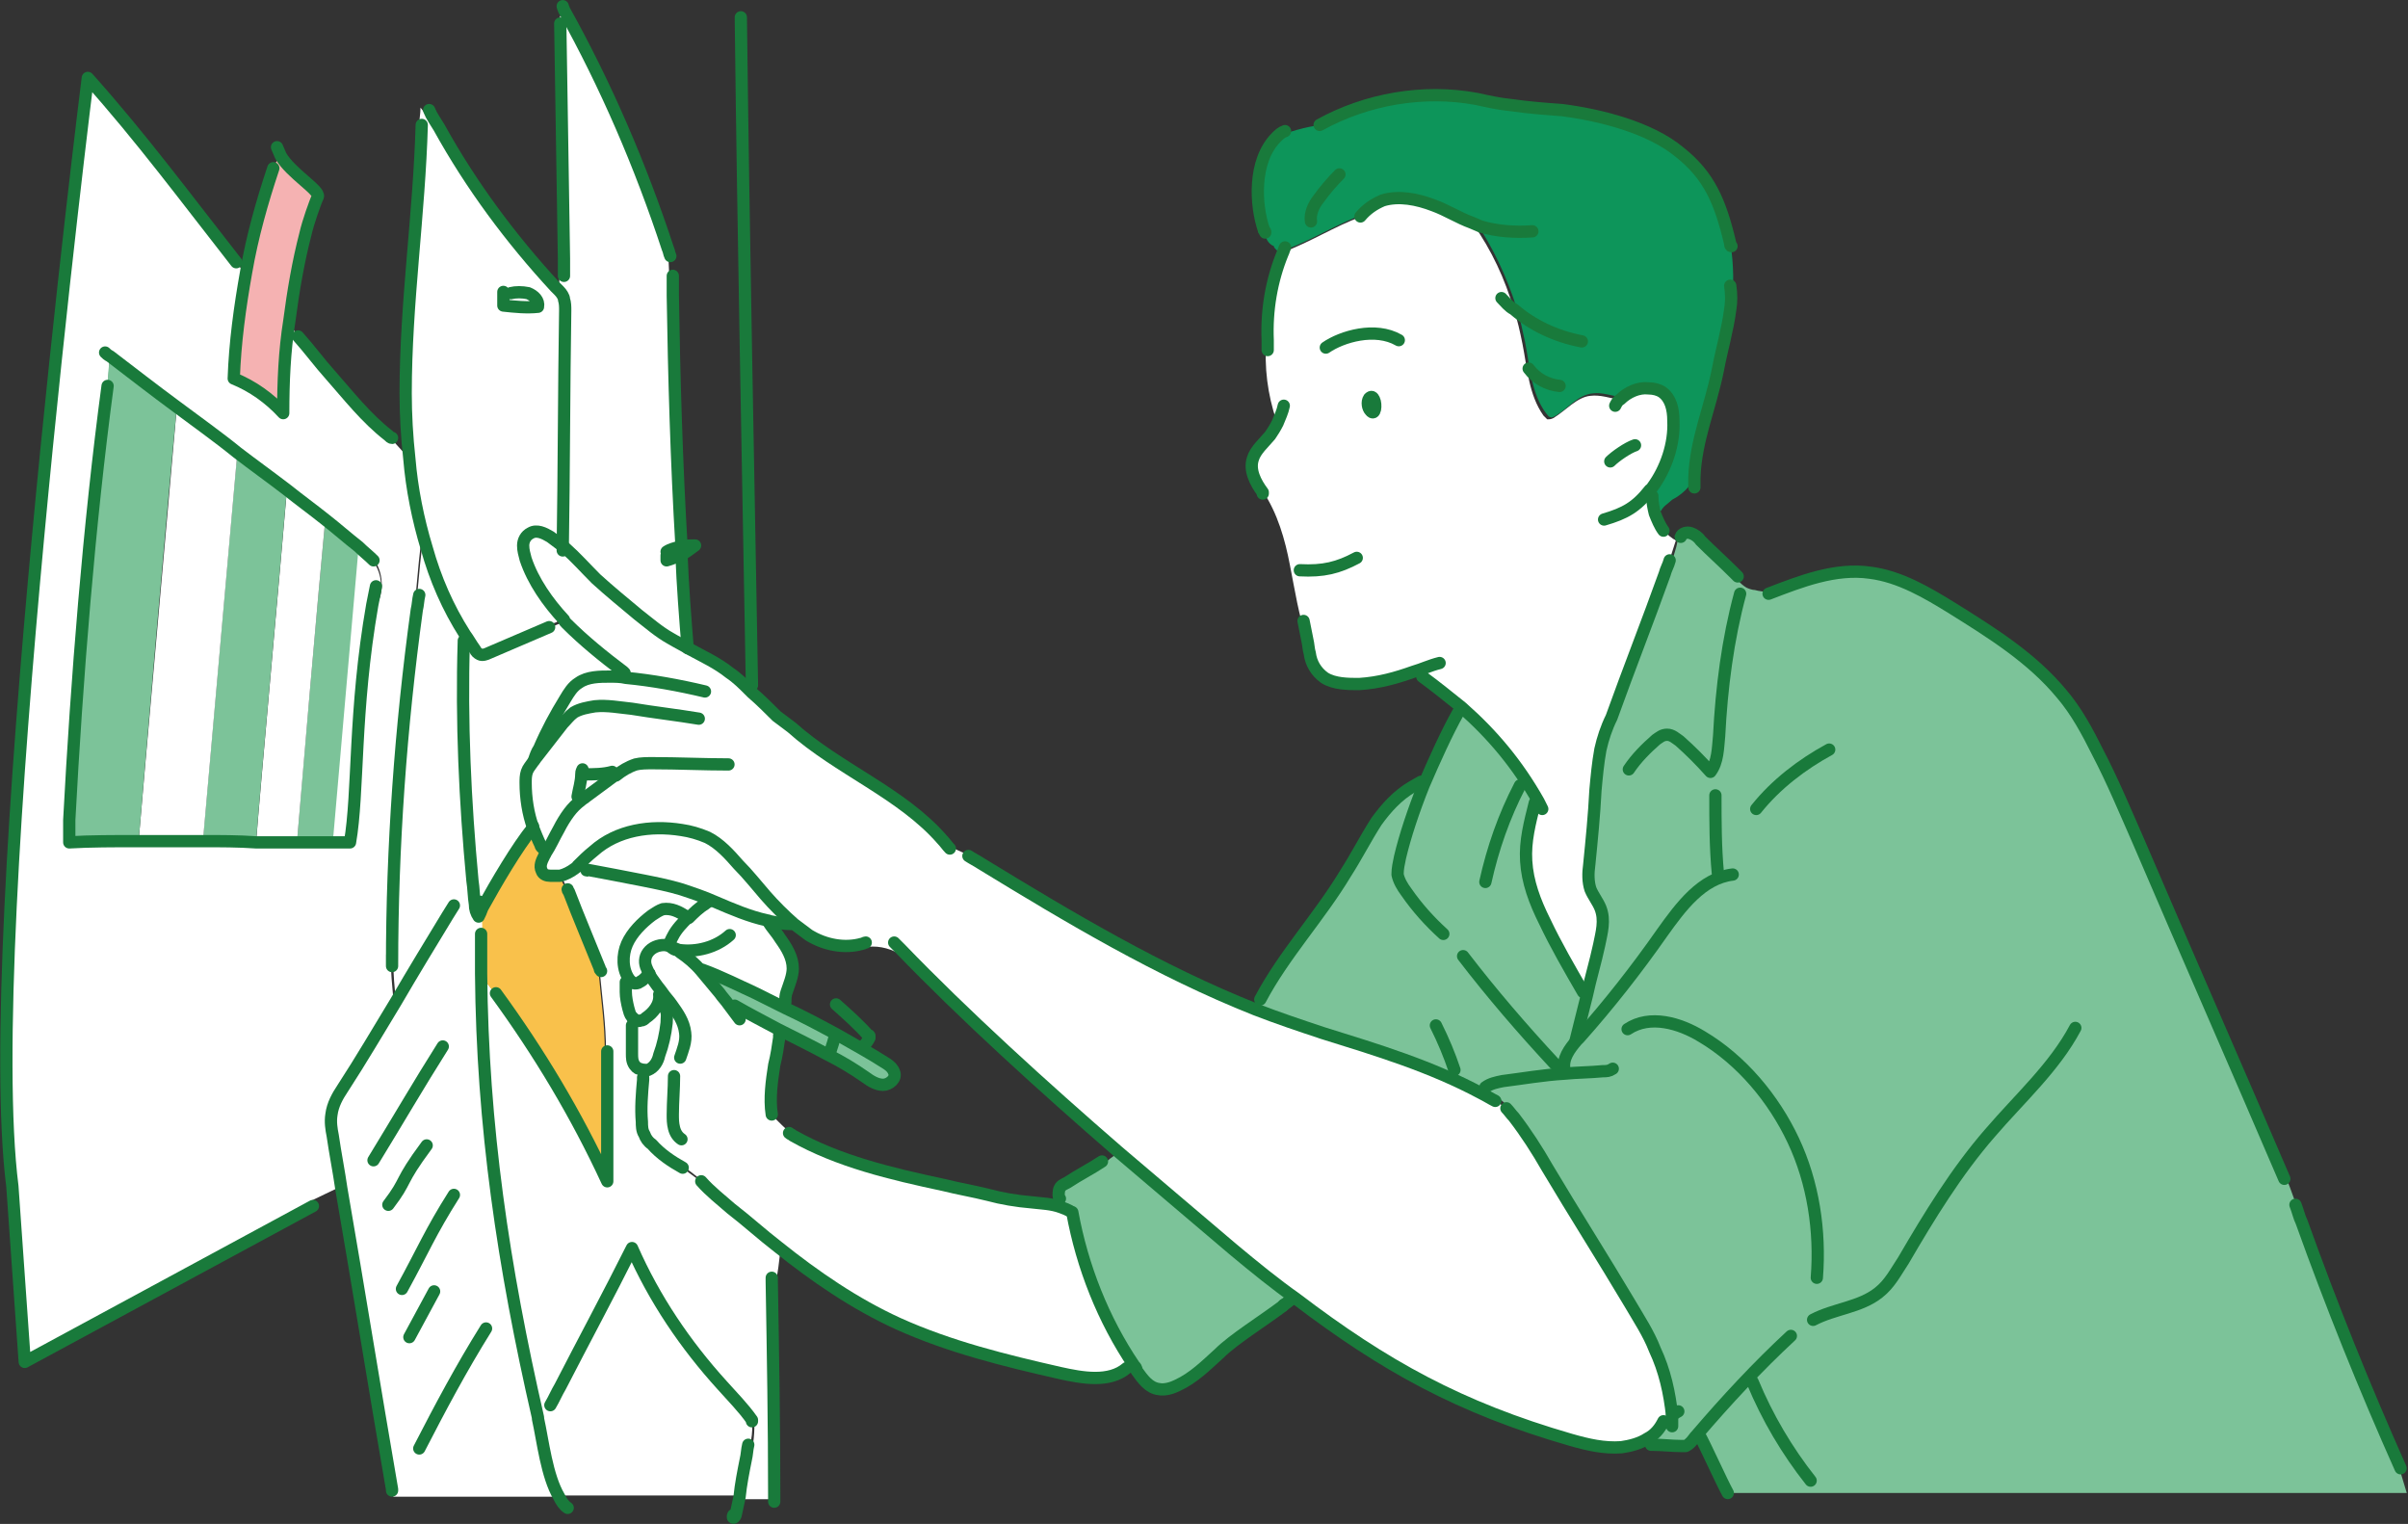
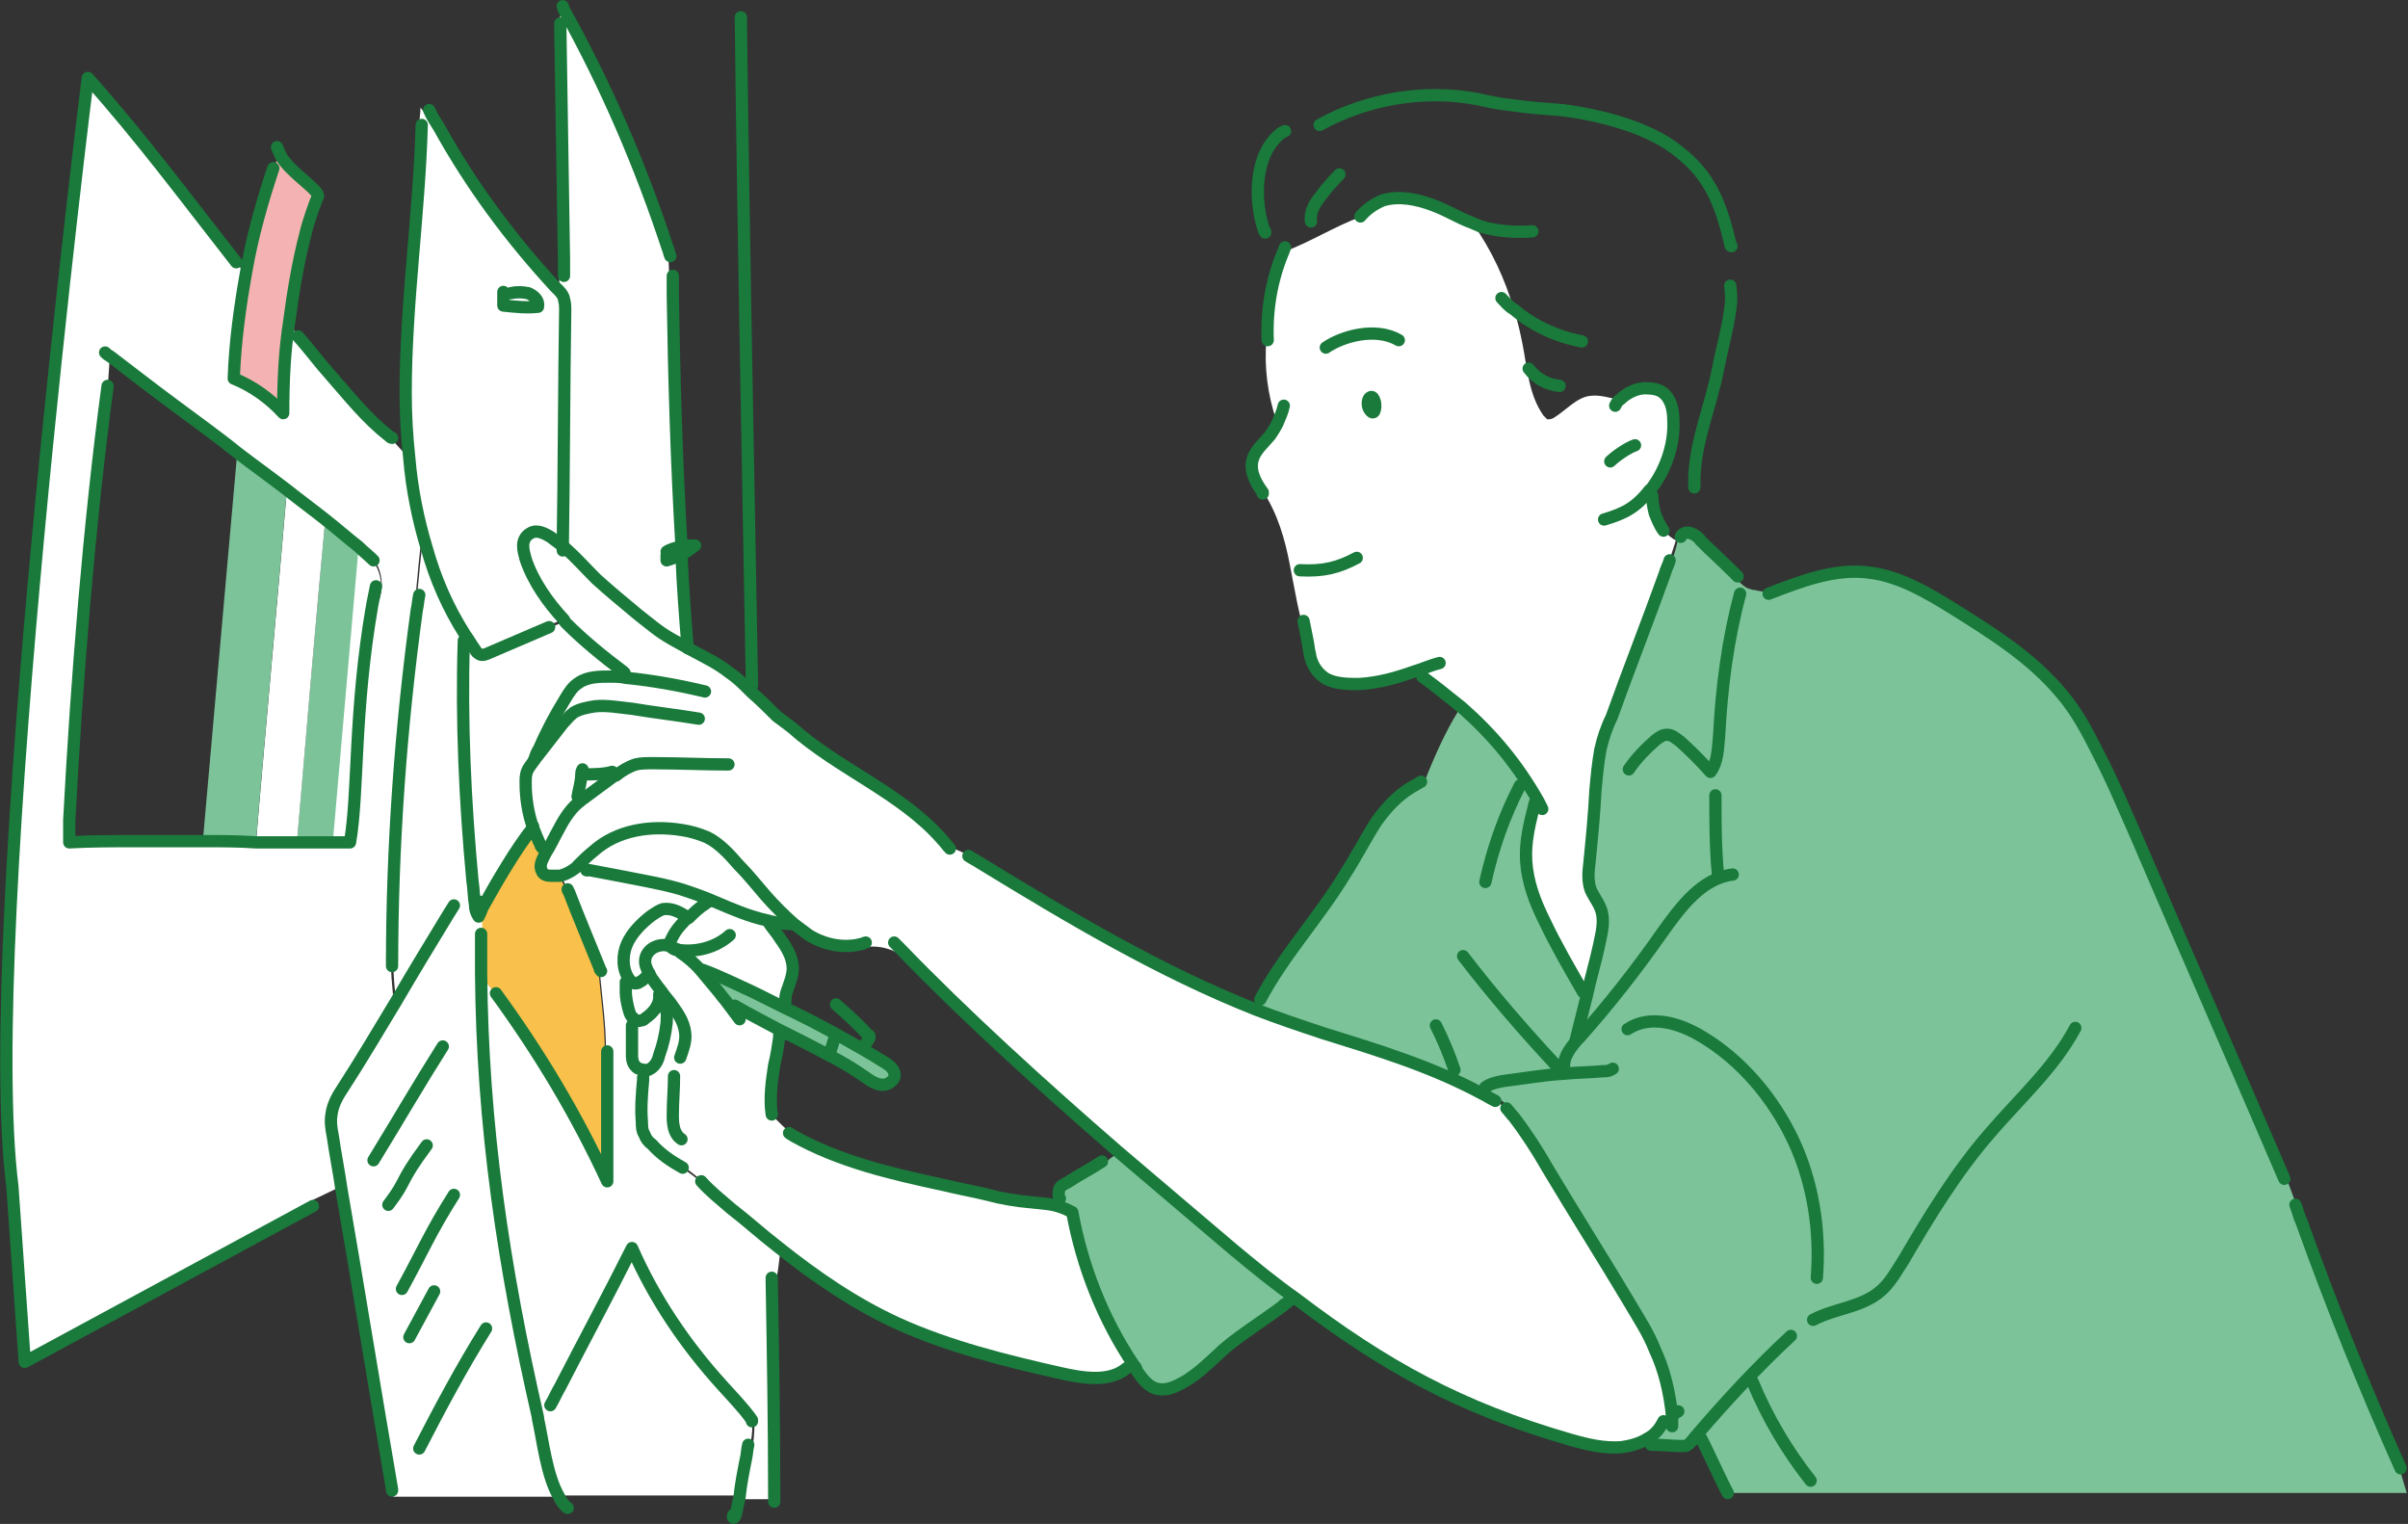
<svg xmlns="http://www.w3.org/2000/svg" version="1.1" id="レイヤー_2" x="0px" y="0px" viewBox="0 0 194.7 123.2" style="enable-background:new 0 0 194.7 123.2;" xml:space="preserve">
  <rect x="0" y="0" width="194.7" height="123.2" fill="#333333" stroke="none" />
  <style type="text/css">
	.st0{fill:#7CC399;}
	.st1{fill:#0D955A;}
	.st2{fill:#FFFFFF;}
	.st3{fill:#F9C14B;}
	.st4{fill:#F5B2B2;}
	.st5{fill:none;stroke:#197A3B;stroke-width:0.992;stroke-linecap:round;stroke-linejoin:round;stroke-miterlimit:10;}
</style>
  <g>
    <path class="st0" d="M121.1,88.7l-0.1,0.1c-0.4-0.2-0.7-0.4-1.1-0.6l0.2-0.4c0.4-0.3,0.9-0.4,1.4-0.5c1.6-0.2,3.3-0.5,5-0.6l0-0.3   c-0.2-0.9,0.4-1.7,1-2.4l0,0c0.3-1.2,0.6-2.4,0.9-3.6c0.3-1.4,0.7-2.7,1-4.1c0.2-1,0.5-2,0.1-3c-0.2-0.5-0.6-1-0.8-1.5   c-0.2-0.6-0.2-1.3-0.1-2c0.2-2,0.4-4,0.5-6c0.1-1.1,0.2-2.2,0.4-3.3c0.2-0.9,0.5-1.8,0.9-2.6c1.4-3.9,2.9-7.7,4.3-11.6l0.1,0   c0.4-0.9,0.7-1.8,0.9-2.8c-0.1,0-0.2-0.1-0.3-0.2l0.5,0c0.1-0.3,0.5-0.4,0.8-0.3c0.3,0.1,0.6,0.3,0.8,0.6c0.9,0.9,1.8,1.7,2.7,2.6   l-0.1,0.1c0.3,0.5,0.6,0.9,1.1,1.2c0.2,0.1,0.5,0.2,0.7,0.2c0.3,0.1,0.7,0.1,1,0.2v0c2.6-1,5.4-2.1,8.2-1.7   c2.4,0.3,4.6,1.6,6.7,2.9c3.2,2,6.4,4,8.8,6.9c1.2,1.4,2.1,3.1,2.9,4.7c1.2,2.3,2.2,4.7,3.3,7.2c3.9,9.1,7.9,18.2,11.8,27.3   l0.2-0.1c0.5,1.2,0.9,2.4,1.3,3.7l-0.1,0c2.4,6.7,5.1,13.4,8,19.9l0,0c0.2,0.7,0.4,1.3,0.6,2c-18.4,0-36.7,0-55,0v0   c-0.5-0.9-1.8-3.8-2.3-4.7l-0.1-0.1c-0.2,0.2-0.3,0.4-0.5,0.6c-0.1,0.1-0.2,0.3-0.4,0.3c-0.1,0.1-0.3,0-0.4,0   c-0.8,0-1.6-0.1-2.3-0.1c-0.1-0.1-0.3-0.3-0.4-0.4c0.6-0.3,1-0.8,1.3-1.4l-0.2-0.2c0.3-0.1,0.6-0.2,0.9-0.4   c-0.1-1.9-0.6-3.7-1.4-5.4c-0.6-1.3-1.3-2.5-2-3.7c-2.2-3.7-4.5-7.3-6.7-11c-0.9-1.4-1.7-2.8-2.7-4.1l0.1-0.1   C122.1,89.6,121.6,89.1,121.1,88.7z" />
-     <path class="st1" d="M102.2,18.6c-0.7-2-0.9-5.6,1-7.5l0,0c1.1-0.5,2.3-0.8,3.5-1l0-0.1c3.8-2.1,8.4-2.9,12.7-2.1   c0.9,0.2,1.8,0.4,2.8,0.5c1.4,0.2,2.7,0.3,4.1,0.4c3.1,0.4,7.1,1.4,9.5,3.4c2.4,1.9,3.3,4,4.1,7.4c0.3,1.8,0.3,3.6,0.1,5.3h-0.1   c-0.2,1.6-0.7,3.3-1,4.9c-0.6,3-1.8,5.7-1.9,8.7l0,0c-0.1,0.4-0.4,0.8-0.7,1.1c-0.3,0.3-0.7,0.6-1.1,0.8c-0.3,0.3-0.7,0.5-0.9,0.9   l-0.4,0c-0.1-0.4-0.2-0.9-0.2-1.3c0-0.2-0.1-0.4-0.2-0.6c0.1-0.1,0.1-0.2,0.2-0.2c1.2-1.5,1.8-3.5,1.7-5.4c0-0.8-0.2-1.8-0.9-2.3   c-0.3-0.2-0.7-0.3-1.1-0.3c-0.9,0-1.8,0.3-2.3,0.9c-0.8-0.1-1.6-0.4-2.3-0.3c-1.2,0.1-2,1.2-3,1.8c-0.2,0.1-0.3,0.2-0.5,0.1   c-0.1,0-0.2-0.2-0.3-0.3c-1.2-1.6-1.3-3.8-1.7-5.8c-0.2-0.9-0.4-1.9-0.7-2.8c-0.8-2.5-1.9-4.8-3.3-6.9l0-0.2c-1-0.4-2-1-3.1-1.4   c-1.3-0.5-2.7-0.8-4.1-0.4c-0.7,0.2-1.4,0.7-1.8,1.3l0,0.1c-2.2,0.8-4.2,2.1-6.4,2.9c0,0,0,0,0,0c-0.2,0.1-0.5,0.2-0.7,0   c-0.1-0.1-0.2-0.2-0.2-0.3C102.5,19.7,102.3,19.2,102.2,18.6z" />
    <path class="st0" d="M101.9,80.8L101.9,80.8c1.9-3.6,4.7-6.7,6.9-10.2c0.9-1.4,1.6-2.8,2.5-4.2c0.8-1.1,1.7-2.1,2.9-2.8l0,0   c0.3-0.1,0.6-0.1,0.9-0.2c0.8-2.1,1.8-4.3,2.8-5.9l0,0c0.1-0.1,0.2-0.2,0.3-0.3c2.5,2.2,4.5,4.6,6.2,7.6c0,0,0,0.1,0,0.1l-0.3,0   c-0.4,1.6-0.8,3.1-0.7,4.7c0.1,1.7,0.7,3.3,1.5,4.9c0.9,1.9,2,3.8,3.1,5.7l0.1,0c0,0.1,0.1,0.2,0.1,0.3l0.1,0   c-0.3,1.2-0.6,2.4-0.9,3.6l0,0c-0.6,0.7-1.2,1.5-1,2.4l0,0.3c-1.7,0.1-3.3,0.4-5,0.6c-0.5,0.1-1,0.2-1.4,0.5l-0.2,0.4   c-4.1-2.2-8.4-3.5-12.9-4.9c-1.8-0.5-3.6-1.2-5.4-1.9l0-0.1C101.7,81.3,101.8,81,101.9,80.8z" />
    <path class="st2" d="M49.7,62.8l-0.3-0.3c-0.7,0.2-1.4,0.3-2.2,0.2l-0.2,0c-0.1,0.6-0.2,1.2-0.3,1.8l0.3,0.3   c0.1-0.1,0.3-0.2,0.4-0.3C48.2,63.9,48.9,63.3,49.7,62.8z M44.1,69c-0.2-0.2-0.3-0.4-0.4-0.6l0,0C43.4,68,43.2,67.5,43,67   c-0.4-1.2-0.6-2.4-0.6-3.6c0-0.3,0-0.6,0.1-0.9c0.1-0.3,0.3-0.6,0.5-0.8c0.1-0.1,0.2-0.3,0.3-0.4c0.1-0.2,0.1-0.5,0.2-0.7l-0.1,0   c0.6-1.4,1.3-2.7,2.1-4c0.3-0.5,0.6-1,1.1-1.3c0.7-0.5,1.7-0.5,2.5-0.5c0.4,0,0.9,0,1.3,0.1c-0.1-0.2-0.1-0.3-0.2-0.5   c-1.6-1.2-3.2-2.5-4.6-3.9c-0.1-0.1-0.2-0.2-0.2-0.3c-1.3-1.4-2.5-3.1-3.1-4.9c-0.1-0.4-0.2-0.7-0.2-1.1c0-0.4,0.2-0.8,0.6-1   c0.5-0.3,1.1,0,1.6,0.3c0.4,0.3,0.8,0.6,1.2,0.9c0.9,0.8,1.6,1.6,2.5,2.5c1.1,1,2.2,1.9,3.4,2.9c0.9,0.7,1.7,1.4,2.6,1.9   c0.5,0.3,1.1,0.6,1.6,0.9c1.1,0.6,2.2,1.1,3.2,1.9c0.6,0.4,1.1,0.9,1.6,1.4c0.1,0.1,0.1,0.1,0.2,0.2c0.7,0.6,1.4,1.3,2,1.9l1.2,0.9   c3.8,3.4,8.9,5.3,12.2,9.1c0.5,0.4,1.2,0.6,1.8,0.9c0.6,0.2,1.1,0.6,1.5,1c7.2,4.4,14.4,8.7,22.2,11.8c1.8,0.7,3.6,1.3,5.4,1.9   c4.5,1.4,8.8,2.7,12.9,4.9c0.4,0.2,0.7,0.4,1.1,0.6l0.1-0.1c0.5,0.4,1,0.9,1.4,1.4l-0.1,0.1c1,1.3,1.9,2.7,2.7,4.1   c2.2,3.7,4.5,7.3,6.7,11c0.7,1.2,1.5,2.4,2,3.7c0.8,1.7,1.2,3.5,1.4,5.4c-0.3,0.2-0.6,0.3-0.9,0.4l0.2,0.2c-0.3,0.6-0.8,1-1.3,1.4   c-0.6,0.4-1.4,0.6-2.1,0.7c-1.4,0.1-2.8-0.2-4.1-0.6c-9-2.6-15.1-6-22.2-11.4c-1.6-1.2-3.3-2.6-5.1-4c-2.7-2.3-6-5-9.3-7.9   c-6-5.2-12.5-11.1-17.6-16.4c-0.9-0.5-1.9-0.7-2.9-0.5l0-0.1c-1.4,0.5-3,0.1-4.3-0.7c-0.4-0.3-0.8-0.5-1.2-0.9   c-0.9-0.7-1.6-1.5-2.3-2.3c-0.7-0.8-1.5-1.7-2.2-2.5c-0.8-0.8-1.5-1.7-2.5-2.2c-0.6-0.3-1.4-0.5-2.1-0.6c-2.5-0.4-5.2,0.1-7.1,1.7   c-0.4,0.4-0.8,0.9-1.3,1.2c-0.1,0.1-0.2,0.1-0.2,0.2c-0.3,0.3-0.7,0.5-1.2,0.6c-0.3,0.1-0.5,0.1-0.8,0c-0.3,0-0.6-0.2-0.7-0.4   c-0.2-0.4,0-0.8,0.2-1.2C44.1,69.1,44.1,69.1,44.1,69z" />
    <path class="st2" d="M105.7,51.7c-0.7-1.9-1-4-1.4-6c-0.4-2.1-1-4.2-2.2-6l0,0c-0.5-0.8-1-1.8-0.8-2.7c0.2-0.8,0.9-1.3,1.4-1.9   c0.2-0.3,0.4-0.6,0.6-1l-0.1-0.1c-0.7-2.1-1-4.3-0.8-6.6l0.1,0c-0.1-2.4,0.4-4.8,1.2-7c2.2-0.8,4.2-2.1,6.4-2.9l0-0.1   c0.5-0.6,1.1-1,1.8-1.3c1.3-0.4,2.8-0.1,4.1,0.4c1.1,0.4,2,1,3.1,1.4l0,0.2c1.5,2.1,2.6,4.5,3.3,6.9c0.3,0.9,0.5,1.8,0.7,2.8   c0.4,2,0.5,4.1,1.7,5.8c0.1,0.1,0.2,0.2,0.3,0.3c0.2,0,0.3,0,0.5-0.1c1-0.6,1.9-1.7,3-1.8c0.8-0.1,1.6,0.2,2.3,0.3   c0.6-0.6,1.5-1,2.3-0.9c0.4,0,0.8,0.1,1.1,0.3c0.7,0.5,0.9,1.4,0.9,2.3c0.1,1.9-0.6,3.9-1.7,5.4c-0.1,0.1-0.1,0.2-0.2,0.2   c0.1,0.2,0.1,0.4,0.2,0.6c0,0.4,0.1,0.9,0.2,1.3c0.2,0.5,0.4,1,0.7,1.4l0.1-0.1c0.2,0.3,0.4,0.5,0.7,0.7c0.1,0.1,0.2,0.1,0.3,0.2   c-0.3,0.9-0.6,1.9-0.9,2.8l-0.1,0c-1.4,3.9-2.9,7.7-4.3,11.6c-0.3,0.9-0.6,1.7-0.9,2.6c-0.3,1.1-0.4,2.2-0.4,3.3   c-0.2,2-0.4,4-0.5,6c-0.1,0.7-0.1,1.4,0.1,2c0.2,0.5,0.6,1,0.8,1.5c0.4,0.9,0.1,2-0.1,3c-0.3,1.4-0.7,2.7-1,4.1l-0.1,0   c0-0.1-0.1-0.2-0.1-0.3l-0.1,0c-1.1-1.9-2.2-3.7-3.1-5.7c-0.7-1.5-1.4-3.2-1.5-4.9c-0.1-1.6,0.3-3.2,0.7-4.7l0.3,0c0,0,0-0.1,0-0.1   c-1.8-2.9-3.8-5.4-6.2-7.6c-1-0.9-2-1.7-3.2-2.5l0,0c-0.2-0.1-0.3-0.3-0.5-0.4c-1.4,0.5-2.8,0.9-4.4,1c-1,0.1-2,0-2.8-0.5   c-0.7-0.4-1.1-1.2-1.2-2C105.9,52.5,105.8,52.1,105.7,51.7z M110.8,33.2c0.4,0.5,0.5-0.5,0.3-0.9c-0.1-0.3-0.3-0.4-0.4-0.1   c0,0,0,0,0,0C110.5,32.5,110.6,33,110.8,33.2z" />
    <path class="st0" d="M91.7,110.4c-2.5-3.7-4.3-8-5-12.4h-0.3c-0.2-0.1-0.5-0.3-0.7-0.3l0.1-0.3c-0.1-0.2-0.2-0.4-0.3-0.7   c0-0.2,0-0.5,0.2-0.7c0.1-0.1,0.3-0.2,0.5-0.3c0.9-0.6,1.9-1.1,2.8-1.7l0.2,0.2c0.3-0.4,0.8-0.7,1.2-1c3.4,2.9,6.6,5.6,9.3,7.9   c1.8,1.5,3.4,2.8,5.1,4c-0.3,0.2-0.6,0.4-1,0.5c0,0,0,0,0,0c-1.5,1.2-3.9,2.7-5.1,3.8c-1,1-2.1,2-3.4,2.6c-0.5,0.2-1,0.4-1.5,0.3   c-0.8-0.1-1.4-0.8-1.8-1.5C91.9,110.7,91.8,110.5,91.7,110.4z" />
    <path class="st0" d="M67.6,83.8c0-0.1,0-0.1,0-0.2c1.4,0.8,2.8,1.6,4.1,2.4c0.3,0.2,0.5,0.4,0.6,0.7c0.1,0.5-0.4,1-0.9,1   c-0.5,0-1-0.3-1.4-0.6c-1-0.7-2-1.2-3-1.8l0.1-0.2c0.1-0.1,0.1-0.2,0.1-0.3C67.4,84.4,67.5,84.1,67.6,83.8L67.6,83.8z" />
    <path class="st2" d="M62.5,74.5c-0.1,0-0.3-0.1-0.4-0.1c-1.4-0.4-2.8-1-4.2-1.5c-0.9-0.4-1.8-0.7-2.7-1c-1-0.3-2-0.5-3-0.7   c-1.5-0.3-3.1-0.6-4.6-0.9c-0.3-0.1-0.5-0.2-0.8-0.4c0.4-0.4,0.8-0.8,1.3-1.2c1.9-1.7,4.6-2.1,7.1-1.7c0.7,0.1,1.4,0.3,2.1,0.6   c1,0.5,1.8,1.4,2.5,2.2c0.8,0.8,1.5,1.7,2.2,2.5c0.7,0.8,1.5,1.6,2.3,2.3l-0.3,0C63.5,74.7,63,74.6,62.5,74.5z" />
    <path class="st2" d="M54.8,76.9c-0.1-0.1-0.3-0.2-0.4-0.2c-0.1-0.1-0.1-0.1-0.1-0.2c-0.1-0.2,0.1-0.5,0.2-0.7   c0.4-0.5,0.8-1,1.2-1.5v0c0.4-0.4,0.8-0.8,1.3-1.1l0,0c0.3-0.2,0.6-0.3,0.9-0.3c1.4,0.6,2.8,1.2,4.2,1.5l0,0.1   c0.3,0.5,0.7,0.9,1,1.4c0.5,0.7,1,1.5,1,2.4c0,0.7-0.4,1.3-0.5,1.9l0.2,0c0,0.4,0,0.7,0,1.1l-0.1,0.2c-0.8-0.4-1.6-0.8-2.4-1.2   c-1.1-0.5-2.9-1.4-4.3-1.9l-0.2,0.2C56.2,78,55.7,77.4,55,77C55,77,54.9,76.9,54.8,76.9z" />
    <path class="st2" d="M45.3,112.1c1.9-3.7,3.9-7.4,5.8-11.2c1.8,4.1,4.3,7.8,7.3,11.1c0.8,0.9,1.7,1.8,2.4,2.8   c0.1,1.1-0.1,2.1-0.5,3.1c-0.2,1-0.4,2-0.5,3c-4.9,0-9.7,0-14.6,0c-1-1.8-1.3-4.6-1.7-6.3c0,0,0,0,0-0.1c0.4-0.9,1-1.8,1.5-2.6   L45.3,112.1z" />
    <path class="st0" d="M58.2,80.3c-0.5-0.6-0.9-1.2-1.5-1.8l0.2-0.2c1.4,0.5,3.2,1.4,4.3,1.9c0.8,0.4,1.7,0.8,2.4,1.2   c1.4,0.7,2.8,1.4,4.1,2.1c0,0.1,0,0.1,0,0.2l-0.1,0c0,0.3-0.1,0.7-0.3,1c0,0.1-0.1,0.2-0.1,0.3L67,85.3c-1.3-0.7-2.7-1.4-4.1-2.1   c-1.1-0.6-2.3-1.2-3.5-1.9l-0.1,0.1c-0.1-0.1-0.2-0.2-0.3-0.3l-0.1,0.1C58.6,80.9,58.4,80.6,58.2,80.3z" />
    <path class="st2" d="M45.5,20.9c-0.1-6.3-0.2-12.7-0.3-19l-0.1,0c0.1-0.4,0.3-0.8,0.4-1.1C49,6.9,51.8,13.4,54,20.1l0,0   c0.1,1.3,0.1,2.6,0.2,3.8l0.2,0c0.1,6.5,0.3,13.5,0.7,20.2c-0.4,0.1-0.8,0.2-1.1,0.4l0,0.3c0,0.1,0,0.3,0,0.4   c0.4-0.1,0.8-0.3,1.1-0.4c0.1,2.6,0.3,5.1,0.5,7.6l0,0c-0.5-0.3-1.1-0.6-1.6-0.9c-0.9-0.6-1.8-1.3-2.6-1.9   c-1.1-0.9-2.3-1.8-3.4-2.9c-0.8-0.8-1.6-1.7-2.5-2.5c0.1-6.1,0.1-13.1,0.2-19.3c0-0.3,0-0.6-0.1-0.9c-0.1-0.3-0.3-0.5-0.4-0.7   C45.2,22.6,45.3,21.7,45.5,20.9z" />
    <path class="st2" d="M55,44.1c0,0.2,0,0.5,0,0.7c-0.4,0.2-0.7,0.3-1.1,0.4c0-0.1,0-0.3,0-0.4l0-0.3C54.3,44.4,54.6,44.2,55,44.1z" />
    <path class="st2" d="M51.9,87.3l-0.1,0c-0.1-0.3-0.1-0.6-0.1-0.9c-0.1-0.1-0.3-0.2-0.4-0.3c-0.2-0.3-0.2-0.6-0.2-0.9   c0-0.8,0-1.5,0-2.3c0-0.2,0.1-0.4,0.1-0.6c0.2,0.2,0.4,0.3,0.6,0.2c0.2,0,0.3-0.1,0.4-0.2c0.6-0.4,1.2-1.1,1.1-1.9l0.2-0.2   c-0.2-0.3-0.4-0.5-0.6-0.8c-0.2-0.3-0.4-0.5-0.5-0.8c-0.1-0.1-0.1-0.2-0.2-0.4c-0.2-0.4-0.2-0.9,0.1-1.3c0.3-0.4,0.8-0.6,1.3-0.6   c0.2,0,0.5,0.1,0.7,0.2c0.1,0.1,0.3,0.2,0.4,0.2C54.9,76.9,55,77,55,77c0.6,0.4,1.2,0.9,1.7,1.5c0.5,0.6,1,1.2,1.5,1.8   c0.2,0.3,0.5,0.6,0.7,0.9l0.1-0.1c0.1,0.1,0.2,0.2,0.3,0.3l0.1-0.1c1.2,0.7,2.4,1.3,3.5,1.9c0,0.2,0,0.5,0,0.7l0.1,0   c-0.1,0.7-0.2,1.4-0.4,2.2c-0.2,1.3-0.4,2.7-0.2,4l0,0c0.5,0.6,1.1,1.1,1.7,1.7c3.7,2.1,8,3.1,12.2,4c1.2,0.3,2.4,0.5,3.6,0.8   c1.1,0.3,2.3,0.5,3.5,0.6c0.8,0.1,1.6,0.1,2.4,0.4c0.3,0.1,0.5,0.2,0.7,0.3h0.3c0.8,4.4,2.5,8.7,5,12.4c-0.2,0-0.3-0.1-0.5-0.1   l-0.2,0.3c-1.4,1.2-3.6,0.8-5.4,0.4c-4.5-1-9-2.1-13.1-4c-3.5-1.6-6.6-3.8-9.7-6.2c-1.3-1-2.5-2-3.8-3.1c-0.8-0.7-1.7-1.4-2.4-2.2   l0,0c-0.5-0.4-1-0.8-1.6-1.2L55,94.4c-0.9-0.5-1.8-1.1-2.5-1.9c-0.2-0.2-0.5-0.5-0.6-0.8c-0.1-0.3-0.1-0.6-0.2-1   C51.8,89.6,51.8,88.4,51.9,87.3z" />
    <path class="st2" d="M50.8,79.2c-0.6-0.8-0.6-2-0.2-2.9c0.4-0.9,1.2-1.7,2-2.3c0.3-0.2,0.6-0.4,0.9-0.5c0.7-0.2,1.3,0.2,1.9,0.6   c0,0,0,0,0,0c0,0,0.1,0.1,0.1,0.1v0c-0.4,0.4-0.9,0.9-1.2,1.5c-0.1,0.2-0.3,0.5-0.2,0.7c0,0.1,0.1,0.2,0.1,0.2   c-0.2-0.1-0.5-0.2-0.7-0.2c-0.5,0-1.1,0.1-1.3,0.6c-0.2,0.4-0.2,0.9-0.1,1.3c0,0.1,0.1,0.2,0.2,0.4l0,0c-0.3,0.3-0.4,0.5-0.8,0.7   c-0.1,0.1-0.3,0.1-0.4,0.1C51,79.5,51,79.4,50.8,79.2C50.9,79.3,50.8,79.3,50.8,79.2z" />
    <path class="st2" d="M51.2,79.5c0.1,0,0.3,0,0.4-0.1c0.4-0.2,0.5-0.4,0.8-0.7l0,0c0.2,0.3,0.4,0.5,0.5,0.8c0.2,0.3,0.4,0.5,0.6,0.8   l-0.2,0.2c0.1,0.8-0.5,1.4-1.1,1.9c-0.1,0.1-0.3,0.2-0.4,0.2c-0.2,0-0.4-0.1-0.6-0.2c0,0-0.1-0.1-0.1-0.1c-0.2-0.2-0.2-0.5-0.3-0.7   c-0.1-0.4-0.2-0.9-0.2-1.3l0.1,0c0-0.3,0-0.6,0.1-1c0,0,0,0,0.1,0.1C51,79.4,51,79.5,51.2,79.5z" />
    <path class="st2" d="M47.5,70.4c1.5,0.3,3.1,0.6,4.6,0.9c1,0.2,2,0.4,3,0.7c0.9,0.3,1.8,0.6,2.7,1c-0.3,0-0.7,0.1-0.9,0.3l0,0   c-0.5,0.3-0.9,0.7-1.3,1.1c0,0-0.1-0.1-0.1-0.1c0,0,0,0,0,0c-0.6-0.4-1.2-0.7-1.9-0.6c-0.3,0.1-0.6,0.3-0.9,0.5   c-0.8,0.6-1.6,1.4-2,2.3c-0.4,0.9-0.4,2.1,0.2,2.9c-0.1,0.3-0.1,0.6-0.1,1l-0.1,0c0,0.4,0.1,0.9,0.2,1.3c0.1,0.3,0.1,0.5,0.3,0.7   c0,0,0,0.1,0.1,0.1c0,0.2-0.1,0.4-0.1,0.6c0,0.8,0,1.5,0,2.3c0,0.3,0,0.6,0.2,0.9c0.1,0.1,0.2,0.3,0.4,0.3c0,0.3,0.1,0.6,0.1,0.9   l0.1,0c-0.1,1.1-0.2,2.3-0.1,3.4c0,0.3,0,0.7,0.2,1c0.1,0.3,0.3,0.6,0.6,0.8c0.7,0.8,1.6,1.4,2.5,1.9l0.1-0.1   c0.5,0.4,1.1,0.8,1.6,1.2l0,0c0.7,0.8,1.6,1.5,2.4,2.2c1.3,1,2.5,2.1,3.8,3.1c-0.1,1-0.2,1.9-0.4,2.8c0.1,5.8,0.2,11.6,0.2,17.4   c-1,0-1.9,0-2.9,0c0.2-1,0.4-2,0.5-3c0.4-1,0.5-2.1,0.5-3.1c-0.6-1.1-1.5-1.9-2.4-2.8c-3-3.2-5.5-7-7.3-11.1   c-1.9,3.7-3.9,7.4-5.8,11.2L45,112c-0.6,0.8-1.1,1.7-1.5,2.6c-2.8-12.2-4.5-23.5-4.6-35.9c0.3,0.6,0.7,1.1,1.2,1.6l0,0   c3.5,4.8,6.5,9.8,9,15.2c0-3.5,0-7,0-10.5L49,85c0-2.2-0.3-4.2-0.5-6.4c0-0.1,0-0.1,0.1-0.2c-0.8-2.1-1.7-4.2-2.5-6.2   c-0.3-0.4-0.5-0.9-0.7-1.4c0.4-0.1,0.8-0.3,1.2-0.6c0.1-0.1,0.2-0.1,0.2-0.2C47,70.1,47.2,70.3,47.5,70.4z" />
    <path class="st2" d="M49.4,62.4l0.3,0.3c-0.8,0.6-1.5,1.1-2.3,1.7c-0.1,0.1-0.3,0.2-0.4,0.3l-0.3-0.3c0.1-0.6,0.3-1.2,0.3-1.8   l0.2,0C48,62.7,48.7,62.6,49.4,62.4z" />
    <path class="st2" d="M43.6,60.6c-0.1,0.2-0.2,0.5-0.2,0.7c-0.1,0.1-0.2,0.3-0.3,0.4c-0.2,0.3-0.4,0.5-0.5,0.8   c-0.1,0.3-0.1,0.6-0.1,0.9c0,1.2,0.2,2.5,0.6,3.6c-1.2,1.6-3,4.5-4.1,6.5c-0.1,0.2-0.2,0.4-0.3,0.7c-0.2-0.3-0.2-0.7-0.3-1   c-0.1-0.6-0.1-1.3-0.2-1.9c-0.6-6.4-0.8-12.9-0.7-19.3c0-0.2,0-0.4,0-0.6c0.3,0.4,0.5,0.8,0.8,1.2c0.1,0.2,0.2,0.3,0.4,0.4   c0.2,0.1,0.5,0,0.7-0.1c1.6-0.7,3.3-1.4,4.9-2.1l0,0c0.3-0.1,0.7-0.3,1-0.4l0.2-0.2c0.1,0.1,0.2,0.2,0.2,0.3c1.4,1.4,3,2.7,4.6,3.9   c0.1,0.2,0.1,0.3,0.2,0.5c-0.4,0-0.9-0.1-1.3-0.1c-0.9,0-1.8,0-2.5,0.5c-0.5,0.3-0.8,0.8-1.1,1.3C44.8,57.8,44.1,59.1,43.6,60.6   L43.6,60.6z" />
    <path class="st2" d="M37.5,51.3c-1.4-2.2-2.4-4.5-3.1-7c-0.7-2.3-1.1-4.8-1.4-7.2c-0.2-1.8-0.3-3.5-0.3-5.3   c0-7.2,1.1-14.4,1.3-21.7l-0.1,0c0-0.5,0.1-0.9,0.1-1.4c0.4,0.5,0.8,1.1,1.1,1.6l0.2-0.1c2.6,4.7,5.8,9,9.4,12.9   c0.1,0.1,0.2,0.2,0.3,0.3c0.2,0.2,0.4,0.5,0.4,0.7c0.1,0.3,0.1,0.6,0.1,0.9c-0.1,6.1-0.1,13.1-0.2,19.3c-0.4-0.3-0.7-0.6-1.2-0.9   c-0.5-0.3-1.1-0.6-1.6-0.3c-0.3,0.2-0.5,0.6-0.6,1c0,0.4,0.1,0.8,0.2,1.1c0.6,1.8,1.8,3.5,3.1,4.9l-0.2,0.2c-0.3,0.1-0.7,0.2-1,0.4   l0,0c-1.6,0.7-3.3,1.4-4.9,2.1c-0.2,0.1-0.5,0.2-0.7,0.1c-0.2-0.1-0.3-0.2-0.4-0.4C38,52.1,37.7,51.7,37.5,51.3z" />
    <path class="st3" d="M43.7,68.4c0.1,0.2,0.3,0.4,0.4,0.6c0,0.1-0.1,0.1-0.1,0.2c-0.2,0.4-0.4,0.8-0.2,1.2c0.1,0.3,0.4,0.4,0.7,0.4   c0.3,0,0.5,0,0.8,0c0.1,0.5,0.4,1,0.7,1.4c0.8,2.1,1.7,4.2,2.5,6.2c0,0.1-0.1,0.2-0.1,0.2c0.2,2.2,0.5,4.2,0.5,6.4l0.1,0   c0,3.5,0,7,0,10.5c-2.5-5.3-5.5-10.4-9-15.2l0,0c-0.4-0.5-0.8-1-1.2-1.6c0-0.9,0-1.8,0-2.7l0.1,0c0-0.9,0-1.7-0.1-2.6   c1.1-2,2.8-4.9,4.1-6.5C43.2,67.5,43.4,68,43.7,68.4L43.7,68.4z" />
    <path class="st2" d="M31.7,120.3c-1.4-8.1-2.7-16.2-4.1-24.3c-0.2-1.4-0.5-2.9-0.7-4.3c-0.1-0.6-0.2-1.2-0.1-1.7   c0.1-0.8,0.5-1.4,0.9-2.1c1.4-2.3,2.8-4.7,4.3-7c1.4-2.3,2.8-4.6,4.2-7l0,0c0.5-0.9,1.1-1.8,1.6-2.7l0.3,0c0.1,0.6,0.1,1.3,0.2,1.9   c0,0.4,0.1,0.7,0.3,1c0.1-0.2,0.2-0.4,0.3-0.7c0.1,0.9,0.1,1.7,0.1,2.6l-0.1,0c0,0.9,0,1.8,0,2.7c0.1,12.3,1.8,23.7,4.6,35.9   c0,0,0,0,0,0.1c0.4,1.8,0.7,4.6,1.7,6.3c-4.5,0-8.9,0-13.4,0C31.8,120.8,31.7,120.6,31.7,120.3L31.7,120.3z" />
    <path class="st2" d="M33.7,49.3l-0.1,0c0.2-1.6,0.3-3.3,0.5-4.9l0.4,0c0.7,2.5,1.7,4.8,3.1,7c0,0.2,0,0.4,0,0.6   c-0.2,6.4,0.1,12.9,0.7,19.3l-0.3,0c-0.5,0.9-1.1,1.8-1.6,2.7l0,0c-1.4,2.3-2.8,4.6-4.2,7l-0.2-0.1c-0.1-1.1-0.2-2.1-0.2-3.2   c0,0.1,0,0.3,0,0.4C31.7,68.4,32.4,58.8,33.7,49.3z" />
    <path class="st2" d="M29,44.2c-0.9-0.7-1.8-1.5-2.7-2.2c-1-0.8-2-1.6-3.1-2.4c-1.3-1-2.6-2-4-3c-1.7-1.2-3.3-2.5-4.9-3.7   c-1.9-1.4-3.7-2.7-5.4-4.1c-0.1,0.8-0.1,1.6-0.2,2.4l-0.1,0C7.2,42.4,6.2,55,5.6,66.3l0,1.8C7.3,68,9.2,68,11.2,68   c1.7,0,3.5,0,5.2,0c1.4,0,2.9,0,4.3,0.1c1.1,0,2.2,0,3.3,0c1,0,1.9,0,2.9,0c0.5,0,0.9,0,1.4,0c0.7-4,0.3-10.6,1.8-19.2l0.3,0.1   c0.7-1.1,0.6-2.8-0.2-3.8l0,0C29.8,44.9,29.4,44.5,29,44.2z M24.1,27.2L24.1,27.2c0.9,1,1.7,2.1,2.6,3.1c1.5,1.7,2.9,3.5,4.7,4.9   l0,0c0.5,0.6,1.1,1.2,1.6,1.8c0.2,2.4,0.7,4.9,1.4,7.2l-0.4,0c-0.2,1.6-0.3,3.3-0.5,4.9l0.1,0c-1.3,9.5-2,19.1-2,28.8   c0-0.1,0-0.3,0-0.4c0,1.1,0.1,2.1,0.2,3.2l0.2,0.1c-1.4,2.3-2.8,4.7-4.3,7c-0.4,0.6-0.8,1.3-0.9,2.1c-0.1,0.6,0,1.2,0.1,1.7   c0.2,1.4,0.5,2.9,0.7,4.3c-0.8,0.4-1.7,0.8-2.5,1.2l0.1,0.1L1.9,110L1,95.8C-1.6,75.5,7.1,6.2,7.1,6.2c4.4,4.8,8.1,9.8,12,14.9   l0.1,0.1c0.1,0.3,0.3,0.6,0.6,0.7h0c-0.5,2.8-0.9,5.7-1,8.6c1.5,0.6,2.9,1.6,4,2.8c0-2.5,0.1-5,0.5-7.5   C23.5,26.3,23.8,26.8,24.1,27.2z" />
    <path class="st2" d="M30,49c-1.5,8.5-1.1,15.2-1.8,19.2c-0.4,0-0.9,0-1.4,0c0.5-5.9,1.6-18.2,2.1-24c0.4,0.4,0.8,0.7,1.2,1.1l0,0   c0.9,1.1,0.9,2.7,0.2,3.8L30,49z" />
    <path class="st0" d="M29,44.2c-0.5,5.8-1.6,18.1-2.1,24c-0.9,0-1.9,0-2.9,0c0.4-4.9,1.7-20,2.3-26.2C27.2,42.7,28.1,43.4,29,44.2z" />
    <path class="st4" d="M23.3,25.9c-0.3,2.5-0.5,5-0.5,7.5c-1.1-1.2-2.5-2.2-4-2.8c0.1-2.9,0.5-5.8,1-8.6c0.5-2.8,1.3-5.6,2.2-8.4   L22,13.6c0.2-0.3,0.4-0.6,0.6-0.9c0.8,1.4,3.2,2.8,3,3.3c-0.2,0.4-0.7,2.1-1,3C24,21.2,23.6,23.6,23.3,25.9z" />
    <path class="st2" d="M26.3,42c-0.6,6.2-1.9,21.4-2.3,26.2c-1.1,0-2.2,0-3.3,0c0.3-4,1.9-21.5,2.5-28.6C24.3,40.3,25.3,41.1,26.3,42   z" />
    <path class="st0" d="M23.2,39.5c-0.6,7.1-2.2,24.6-2.5,28.6c-1.4,0-2.9,0-4.3-0.1c0.7-7.8,2.2-25,2.8-31.6   C20.6,37.5,21.9,38.5,23.2,39.5z" />
-     <path class="st2" d="M19.2,36.5c-0.6,6.6-2.1,23.8-2.8,31.6c-1.8,0-3.5,0-5.2,0c0.4-4.8,2.5-28.2,3.1-35.2   C15.9,34,17.6,35.3,19.2,36.5z" />
-     <path class="st0" d="M8.7,31.2c0-0.8,0.1-1.6,0.2-2.4c1.7,1.3,3.5,2.7,5.4,4.1c-0.7,7-2.7,30.4-3.1,35.2c-1.9,0-3.8,0-5.6,0.1   l0-1.8C6.2,55,7.2,42.4,8.7,31.2L8.7,31.2z" />
    <path class="st5" d="M110.7,32.2c0.2-0.2,0.3-0.1,0.4,0.1c0.2,0.4,0.1,1.4-0.3,0.9C110.6,33,110.5,32.5,110.7,32.2   C110.7,32.2,110.7,32.2,110.7,32.2z" />
    <path class="st5" d="M103.8,32.8c-0.1,0.5-0.3,0.9-0.5,1.4c-0.2,0.4-0.4,0.7-0.6,1c-0.5,0.6-1.2,1.2-1.4,1.9   c-0.3,0.9,0.2,1.9,0.8,2.7c0,0,0,0,0,0.1" />
    <path class="st5" d="M105.1,46.1c1.9,0.1,3.1-0.2,4.6-1" />
    <path class="st5" d="M107.2,28.1c1.3-0.9,4-1.7,5.9-0.6" />
    <path class="st5" d="M105.4,50.2c0.1,0.5,0.2,1,0.3,1.5c0.1,0.4,0.1,0.8,0.2,1.1c0.1,0.8,0.5,1.5,1.2,2c0.8,0.5,1.9,0.5,2.8,0.5   c1.6-0.1,3-0.5,4.4-1c0.7-0.2,1.3-0.5,2.1-0.7" />
-     <path class="st5" d="M103.9,20c-0.1,0.2-0.1,0.3-0.2,0.5c-0.9,2.2-1.3,4.6-1.2,7c0,0.3,0,0.5,0,0.8" />
+     <path class="st5" d="M103.9,20c-0.1,0.2-0.1,0.3-0.2,0.5c-0.9,2.2-1.3,4.6-1.2,7" />
    <path class="st5" d="M102.3,18.8c0-0.1,0-0.1-0.1-0.2c-0.7-2-0.9-5.6,1-7.5c0.2-0.2,0.4-0.4,0.7-0.5" />
    <path class="st5" d="M106,17.9c-0.1-0.6,0.2-1.3,0.6-1.8c0.5-0.7,1.1-1.4,1.7-2" />
    <path class="st5" d="M110,17.5c0.5-0.6,1.1-1,1.8-1.3c1.3-0.4,2.8-0.1,4.1,0.4c1.1,0.4,2,1,3.1,1.4c0.2,0.1,0.5,0.2,0.7,0.3   c1.3,0.4,2.8,0.5,4.2,0.4" />
    <path class="st5" d="M121.4,24.1c0.3,0.3,0.6,0.7,1,0.9c1.5,1.3,3.4,2.2,5.5,2.6" />
    <path class="st5" d="M123.6,29.8c0.6,0.8,1.5,1.3,2.5,1.4" />
    <path class="st5" d="M130.6,32.8c0.1-0.2,0.2-0.4,0.4-0.5c0.6-0.6,1.5-1,2.3-0.9c0.4,0,0.8,0.1,1.1,0.3c0.7,0.5,0.9,1.4,0.9,2.3   c0.1,1.9-0.6,3.9-1.7,5.4c-0.1,0.1-0.1,0.2-0.2,0.2c-1.1,1.4-2,1.9-3.7,2.4" />
    <path class="st5" d="M130.2,37.3c0.4-0.4,1.4-1.1,2-1.3" />
    <path class="st5" d="M106.7,10.1c3.8-2.1,8.4-2.9,12.7-2.1c0.9,0.2,1.8,0.4,2.8,0.5c1.4,0.2,2.7,0.3,4.1,0.4   c3.1,0.4,7.1,1.4,9.5,3.4c2.4,1.9,3.3,4,4.1,7.4c0,0.1,0,0.2,0.1,0.2" />
    <path class="st5" d="M139.9,23.1c0.1,0.7,0.1,1.3,0,1.9c-0.2,1.6-0.7,3.3-1,4.9c-0.6,3-1.8,5.7-1.9,8.7c0,0.2,0,0.5,0,0.8" />
    <path class="st5" d="M115,54.7c1.1,0.8,2.2,1.7,3.2,2.5c2.5,2.2,4.5,4.6,6.2,7.6c0.1,0.2,0.2,0.4,0.3,0.6" />
    <path class="st5" d="M127.4,84.1c0.3-1.2,0.6-2.4,0.9-3.6c0.3-1.4,0.7-2.7,1-4.1c0.2-1,0.5-2,0.1-3c-0.2-0.5-0.6-1-0.8-1.5   c-0.2-0.6-0.2-1.3-0.1-2c0.2-2,0.4-4,0.5-6c0.1-1.1,0.2-2.2,0.4-3.3c0.2-0.9,0.5-1.8,0.9-2.6c1.4-3.9,2.9-7.7,4.3-11.6   c0.1-0.4,0.3-0.7,0.4-1.1" />
    <path class="st5" d="M133.6,40.1c0,0,0,0.1,0,0.1c0,0.4,0.1,0.9,0.2,1.3c0.2,0.5,0.4,1,0.7,1.4c0,0,0,0,0,0" />
    <path class="st5" d="M135.9,43.4c0.1-0.3,0.5-0.4,0.8-0.3c0.3,0.1,0.6,0.3,0.8,0.6c0.9,0.9,1.8,1.7,2.7,2.6   c0.1,0.1,0.2,0.2,0.3,0.3" />
    <path class="st5" d="M131.7,62.2c0.6-0.9,1.4-1.7,2.2-2.4c0.3-0.2,0.5-0.4,0.9-0.4c0.4,0,0.7,0.3,1,0.5c0.9,0.8,1.7,1.6,2.5,2.5   c0.6-0.8,0.6-1.9,0.7-2.9c0.2-3.9,0.7-7.8,1.7-11.5" />
    <path class="st5" d="M120.1,87.9c0.4-0.3,0.9-0.4,1.4-0.5c1.6-0.2,3.3-0.5,5-0.6c1-0.1,2.1-0.1,3.1-0.2c0.3,0,0.5,0,0.8-0.2" />
    <path class="st5" d="M126.5,86.5c-0.2-0.9,0.4-1.7,1-2.4c0.1-0.1,0.1-0.1,0.2-0.2c2.4-2.7,4.6-5.5,6.7-8.5c1.5-2.1,3.2-4.4,5.7-4.7   " />
    <path class="st5" d="M138.7,64.3c0,2.1,0,4.2,0.2,6.3" />
    <path class="st5" d="M143,48c2.6-1,5.4-2.1,8.2-1.7c2.4,0.3,4.6,1.6,6.7,2.9c3.2,2,6.4,4,8.8,6.9c1.2,1.4,2.1,3.1,2.9,4.7   c1.2,2.3,2.2,4.7,3.3,7.2c3.9,9.1,7.9,18.2,11.8,27.3" />
    <path class="st5" d="M121.8,89.6c0.2,0.2,0.4,0.5,0.6,0.7c1,1.3,1.9,2.7,2.7,4.1c2.2,3.7,4.5,7.3,6.7,11c0.7,1.2,1.5,2.4,2,3.7   c0.8,1.7,1.2,3.5,1.4,5.4c0,0.3,0,0.5,0,0.8" />
    <path class="st5" d="M133.5,116.8c0,0,0.1,0,0.1,0c0.8,0,1.6,0.1,2.3,0.1c0.1,0,0.3,0,0.4,0c0.2-0.1,0.3-0.2,0.4-0.3   c0.2-0.2,0.3-0.4,0.5-0.6c2.4-2.8,4.9-5.5,7.6-8" />
    <path class="st5" d="M146.6,106.7c1.7-0.9,3.8-1,5.3-2.2c0.9-0.7,1.4-1.7,2-2.6c2.1-3.6,4.3-7.2,7-10.3c2.4-2.8,5.2-5.3,6.9-8.5" />
    <path class="st5" d="M131.6,83.2c1.8-1.2,4.2-0.5,6,0.6c3.2,1.9,5.8,5,7.4,8.4c1.6,3.4,2.2,7.3,1.9,11.1" />
    <path class="st5" d="M137.4,116c0.5,0.9,1.8,3.8,2.3,4.7" />
    <path class="st5" d="M185.6,97.4c0.2,0.5,0.3,1,0.5,1.4c2.4,6.7,5.1,13.4,8,19.9" />
-     <path class="st5" d="M117.9,57.6c-0.9,1.6-1.9,3.8-2.8,5.9c-0.8,2-1.5,4.1-1.9,5.8c-0.1,0.5-0.2,0.9-0.2,1.4c0.1,0.5,0.4,1,0.7,1.4   c0.9,1.3,1.9,2.4,3,3.4" />
    <path class="st5" d="M122.9,63.5c-1.3,2.5-2.2,5.1-2.8,7.8" />
    <path class="st5" d="M124.1,64.9c-0.4,1.6-0.8,3.1-0.7,4.7c0.1,1.7,0.7,3.3,1.5,4.9c0.9,1.9,2,3.8,3.1,5.7" />
    <path class="st5" d="M118.3,77.3c2.3,3,4.8,5.9,7.4,8.7" />
    <path class="st5" d="M101.9,80.8c1.9-3.6,4.8-6.7,6.9-10.2c0.9-1.4,1.6-2.8,2.5-4.2c0.8-1.1,1.7-2.1,2.9-2.8   c0.2-0.1,0.5-0.3,0.7-0.4" />
    <path class="st5" d="M58.9,61.8c-2,0-4.1-0.1-6.1-0.1c-0.5,0-1,0-1.4,0.1c-0.6,0.2-1.1,0.5-1.6,0.9c0,0,0,0-0.1,0   c-0.8,0.6-1.5,1.1-2.3,1.7c-0.1,0.1-0.3,0.2-0.4,0.3c-0.4,0.3-0.7,0.6-1,1c-0.3,0.4-0.6,0.9-0.8,1.3c-0.4,0.7-0.7,1.4-1.1,2   c0,0.1-0.1,0.1-0.1,0.2c-0.2,0.4-0.4,0.8-0.2,1.2c0.1,0.3,0.4,0.4,0.7,0.4c0.3,0,0.5,0,0.8,0c0.4-0.1,0.8-0.3,1.2-0.6   c0.1-0.1,0.2-0.1,0.2-0.2c0.4-0.4,0.8-0.8,1.3-1.2c1.9-1.7,4.6-2.1,7.1-1.7c0.7,0.1,1.4,0.3,2.1,0.6c1,0.5,1.8,1.4,2.5,2.2   c0.8,0.8,1.5,1.7,2.2,2.5c0.7,0.8,1.5,1.6,2.3,2.3c0.4,0.3,0.8,0.6,1.2,0.9c1.3,0.8,2.9,1.1,4.3,0.7c0.1,0,0.2-0.1,0.3-0.1" />
    <path class="st5" d="M56.5,58.1c-1.8-0.3-3.6-0.5-5.4-0.8c-1-0.1-2-0.3-3-0.2c-0.6,0.1-1.2,0.2-1.7,0.5c-0.4,0.3-0.6,0.6-0.9,0.9   c-0.7,0.9-1.4,1.8-2.1,2.7c-0.1,0.1-0.2,0.3-0.3,0.4c-0.2,0.3-0.4,0.5-0.5,0.8c-0.1,0.3-0.1,0.6-0.1,0.9c0,1.2,0.2,2.5,0.6,3.6   c0.2,0.5,0.4,1,0.6,1.4c0,0.1,0.1,0.2,0.1,0.2" />
    <path class="st5" d="M43.2,61.4c0.1-0.3,0.2-0.6,0.4-0.9c0.6-1.4,1.3-2.7,2.1-4c0.3-0.5,0.6-1,1.1-1.3c0.7-0.5,1.7-0.5,2.5-0.5   c0.4,0,0.9,0,1.3,0.1c2.1,0.2,4.3,0.6,6.4,1.1" />
    <path class="st5" d="M46.7,64.4c0.1-0.6,0.3-1.2,0.3-1.8c0-0.1,0-0.2,0.1-0.4" />
    <path class="st5" d="M47.3,62.6c0.7,0,1.5,0,2.2-0.2" />
    <path class="st5" d="M47.4,70.3C47.4,70.4,47.5,70.4,47.4,70.3c1.6,0.3,3.2,0.6,4.7,0.9c1,0.2,2,0.4,3,0.7c0.9,0.3,1.8,0.6,2.7,1   c1.4,0.6,2.8,1.2,4.2,1.5c0.1,0,0.3,0.1,0.4,0.1c0.5,0.1,1,0.2,1.5,0.2" />
    <path class="st5" d="M50.5,54.4c0,0-0.1-0.1-0.1-0.1c-1.6-1.2-3.2-2.5-4.6-3.9c-0.1-0.1-0.2-0.2-0.2-0.3c-1.3-1.4-2.5-3.1-3.1-4.9   c-0.1-0.4-0.2-0.7-0.2-1.1c0-0.4,0.2-0.8,0.6-1c0.5-0.3,1.1,0,1.6,0.3c0.4,0.3,0.8,0.6,1.2,0.9c0.9,0.8,1.6,1.6,2.5,2.5   c1.1,1,2.2,1.9,3.4,2.9c0.9,0.7,1.7,1.4,2.6,1.9c0.5,0.3,1.1,0.6,1.6,0.9c1.1,0.6,2.2,1.1,3.2,1.9c0.6,0.4,1.1,0.9,1.6,1.4   c0.1,0.1,0.1,0.1,0.2,0.2c0.7,0.6,1.4,1.3,2,1.9l1.2,0.9c3.8,3.4,8.9,5.3,12.2,9.1c0.2,0.2,0.4,0.5,0.6,0.7" />
    <path class="st5" d="M72.3,76.2c0.2,0.2,0.3,0.3,0.5,0.5c5.1,5.3,11.6,11.2,17.6,16.4c3.4,2.9,6.6,5.6,9.3,7.9   c1.8,1.5,3.4,2.8,5.1,4c7.1,5.4,13.2,8.8,22.2,11.4c1.4,0.4,2.7,0.7,4.1,0.6c0.7-0.1,1.5-0.3,2.1-0.7c0.6-0.3,1-0.8,1.3-1.4" />
    <path class="st5" d="M78.3,69.2c0.3,0.2,0.7,0.4,1,0.6c7.2,4.4,14.4,8.7,22.2,11.8c1.8,0.7,3.6,1.3,5.4,1.9   c4.5,1.4,8.8,2.7,12.9,4.9c0.4,0.2,0.7,0.4,1.1,0.6" />
    <path class="st5" d="M116.1,82.9c0.6,1.2,1.1,2.4,1.5,3.6" />
    <path class="st5" d="M85.7,96.9c-0.1-0.1-0.1-0.2-0.1-0.3c0-0.2,0-0.5,0.2-0.7c0.1-0.1,0.3-0.2,0.5-0.3c0.9-0.6,1.9-1.1,2.8-1.7" />
    <path class="st5" d="M103.8,105.5c0.3-0.2,0.5-0.4,0.8-0.6" />
    <path class="st5" d="M86.7,98c0.8,4.4,2.5,8.7,5,12.4c0.1,0.1,0.2,0.2,0.2,0.4c0.5,0.7,1,1.4,1.8,1.5c0.5,0.1,1.1-0.1,1.5-0.3   c1.3-0.6,2.3-1.6,3.4-2.6c1.1-1.1,3.5-2.6,5.1-3.8" />
    <path class="st5" d="M55,85.5c0.2-0.6,0.5-1.3,0.4-2c-0.1-0.9-0.6-1.6-1.1-2.3c-0.2-0.3-0.5-0.6-0.7-0.9c-0.2-0.3-0.4-0.5-0.6-0.8   c-0.2-0.3-0.4-0.5-0.5-0.8c-0.1-0.1-0.1-0.2-0.2-0.4c-0.2-0.4-0.2-0.9,0.1-1.3c0.3-0.4,0.8-0.6,1.3-0.6c0.2,0,0.5,0.1,0.7,0.2   c0.2,0.1,0.3,0.1,0.4,0.2C54.9,76.9,55,77,55,77c0.6,0.4,1.2,0.9,1.7,1.5c0.5,0.6,1,1.2,1.5,1.8c0.2,0.3,0.5,0.6,0.7,0.9   c0.3,0.4,0.6,0.8,0.9,1.2" />
    <path class="st5" d="M59.4,81.3c1.2,0.7,2.4,1.3,3.5,1.9c1.4,0.7,2.8,1.4,4.1,2.1c1,0.5,2,1.1,3,1.8c0.4,0.3,0.9,0.6,1.4,0.6   c0.5,0,1.1-0.5,0.9-1c-0.1-0.3-0.3-0.5-0.6-0.7c-1.4-0.9-2.7-1.6-4.1-2.4c-1.3-0.7-2.6-1.4-4.1-2.1c-0.8-0.4-1.6-0.8-2.4-1.2   c-1.1-0.5-2.9-1.4-4.3-1.9" />
    <path class="st5" d="M69.8,84.6c0.2-0.2,0.4-0.5,0.5-0.7c0,0,0-0.1,0-0.1c0-0.1,0-0.1-0.1-0.1c-0.8-0.9-1.7-1.7-2.6-2.5" />
    <path class="st5" d="M67.1,85c0-0.1,0.1-0.1,0.1-0.2c0.1-0.3,0.2-0.6,0.3-1" />
    <path class="st5" d="M54.5,87c0,1-0.1,2.1-0.1,3.1c0,0.4,0,0.7,0.1,1.1c0.1,0.4,0.3,0.7,0.6,0.9" />
    <path class="st5" d="M63,83.7c0,0.1,0,0.1,0,0.2c-0.1,0.7-0.2,1.4-0.4,2.2c-0.2,1.3-0.4,2.7-0.2,4" />
    <path class="st5" d="M63.5,81c0-0.3,0-0.5,0.1-0.8c0.2-0.6,0.5-1.3,0.5-1.9c0-0.9-0.5-1.7-1-2.4c-0.3-0.5-0.7-0.9-1-1.4" />
    <path class="st5" d="M55.6,74.2c-0.4,0.4-0.9,0.9-1.2,1.5c-0.1,0.2-0.3,0.5-0.2,0.7c0,0.1,0.1,0.2,0.1,0.2c0.1,0.1,0.3,0.2,0.4,0.2   c0.1,0,0.1,0,0.2,0c1.4,0.2,3-0.2,4.1-1.2" />
    <path class="st5" d="M57.4,72.8c-0.1,0.1-0.3,0.2-0.4,0.3c-0.5,0.3-0.9,0.7-1.3,1.1" />
    <path class="st5" d="M55.5,74.1c-0.6-0.4-1.2-0.7-1.9-0.6c-0.3,0.1-0.6,0.3-0.9,0.5c-0.8,0.6-1.6,1.4-2,2.3   c-0.4,0.9-0.4,2.1,0.2,2.9c0,0,0,0,0.1,0.1c0.1,0.1,0.2,0.2,0.3,0.2c0.1,0,0.3,0,0.4-0.1c0.4-0.2,0.5-0.4,0.8-0.7" />
    <path class="st5" d="M55.6,74.2C55.6,74.2,55.5,74.1,55.6,74.2" />
    <path class="st5" d="M50.6,79.4c0,0.3,0,0.6,0,0.8c0,0.4,0.1,0.9,0.2,1.3c0.1,0.3,0.1,0.5,0.3,0.7c0,0,0,0.1,0.1,0.1   c0.2,0.2,0.4,0.3,0.6,0.2c0.2,0,0.3-0.1,0.4-0.2c0.6-0.4,1.2-1.1,1.1-1.9" />
    <path class="st5" d="M51.1,82.9C51.1,82.9,51.1,82.9,51.1,82.9c0,0.8,0,1.5,0,2.3c0,0.3,0,0.6,0.2,0.9c0.1,0.1,0.2,0.3,0.4,0.3   c0.2,0.1,0.5,0.1,0.7,0.1c0.5-0.2,0.8-0.7,0.9-1.2c0.3-0.8,0.5-1.7,0.6-2.6c0-0.4,0.1-0.8-0.1-1.1" />
    <path class="st5" d="M52,87.1c0,0.1,0,0.1,0,0.2c-0.1,1.1-0.2,2.3-0.1,3.4c0,0.3,0,0.7,0.2,1c0.1,0.3,0.3,0.6,0.6,0.8   c0.7,0.8,1.6,1.4,2.5,1.9" />
    <path class="st5" d="M56.7,95.5c0.7,0.8,1.6,1.5,2.4,2.2c1.3,1,2.5,2.1,3.8,3.1c3,2.4,6.2,4.6,9.7,6.2c4.2,1.9,8.7,3,13.1,4   c1.8,0.4,4,0.8,5.4-0.4" />
    <path class="st5" d="M63.8,91.6c0.1,0.1,0.2,0.1,0.3,0.2c3.7,2.1,8,3.1,12.2,4c1.2,0.3,2.4,0.5,3.6,0.8c1.1,0.3,2.3,0.5,3.5,0.6   c0.8,0.1,1.6,0.1,2.4,0.4c0.3,0.1,0.5,0.2,0.7,0.3" />
-     <path class="st5" d="M142,65.4c1.6-2,3.7-3.6,5.9-4.8" />
    <path class="st5" d="M141.7,111.7c1.2,2.9,2.8,5.6,4.7,8" />
    <path class="st5" d="M59.9,1.4c0.2,17.2,0.6,36.8,0.9,54" />
    <path class="st5" d="M62.4,103.3c0,0.1,0,0.2,0,0.3c0.1,5.8,0.2,11.6,0.2,17.4c0,0.1,0,0.2,0,0.4" />
    <path class="st5" d="M34.1,10.1c-0.2,7.2-1.3,14.4-1.3,21.7c0,1.7,0.1,3.5,0.3,5.3c0.2,2.4,0.7,4.9,1.4,7.2c0.7,2.5,1.7,4.8,3.1,7   c0.3,0.4,0.5,0.8,0.8,1.2c0.1,0.2,0.2,0.3,0.4,0.4c0.2,0.1,0.5,0,0.7-0.1c1.6-0.7,3.3-1.4,4.9-2.1" />
    <path class="st5" d="M34.7,8.9c0.2,0.5,0.5,0.9,0.8,1.4c2.6,4.7,5.8,9,9.4,12.9c0.1,0.1,0.2,0.2,0.3,0.3c0.2,0.2,0.4,0.5,0.4,0.7   c0.1,0.3,0.1,0.6,0.1,0.9c-0.1,6.1-0.1,13.1-0.2,19.3c0,0,0,0.1,0,0.1" />
    <path class="st5" d="M40.7,23.6c0,0.4,0,0.7,0,1.1c0.9,0.1,1.9,0.2,2.8,0.1c0.1-0.5-0.3-0.9-0.8-1.1c-0.5-0.1-1-0.1-1.4,0" />
    <path class="st5" d="M45.6,22.3c0-0.5,0-0.9,0-1.4c-0.1-6.3-0.2-12.7-0.3-19" />
    <path class="st5" d="M45.5,0.5c0,0.1,0.1,0.2,0.1,0.3C49,6.9,51.8,13.4,54,20.1c0.1,0.2,0.1,0.4,0.2,0.6" />
    <path class="st5" d="M37.5,51.8c0,0,0,0.1,0,0.1c-0.2,6.4,0.1,12.9,0.7,19.3c0.1,0.6,0.1,1.3,0.2,1.9c0,0.4,0.1,0.7,0.3,1   c0.1-0.2,0.2-0.4,0.3-0.7c1.1-2,2.8-4.9,4.1-6.5c0,0,0,0,0-0.1" />
    <path class="st5" d="M54.4,22.3c0,0.5,0,1.1,0,1.6c0.1,6.5,0.3,13.5,0.7,20.2c0,0.2,0,0.5,0,0.7c0.1,2.6,0.3,5.1,0.5,7.6" />
    <path class="st5" d="M53.9,44.9c0,0.1,0,0.3,0,0.4c0.4-0.1,0.8-0.3,1.1-0.4c0.4-0.2,0.8-0.5,1.2-0.8c-0.4,0-0.8,0-1.2,0.1   c-0.4,0.1-0.8,0.2-1.1,0.4" />
    <path class="st5" d="M36.7,73.2c-0.2,0.3-0.3,0.5-0.5,0.8c-1.4,2.3-2.8,4.6-4.2,7c-1.4,2.3-2.8,4.7-4.3,7c-0.4,0.6-0.8,1.3-0.9,2.1   c-0.1,0.6,0,1.2,0.1,1.7c0.2,1.4,0.5,2.9,0.7,4.3c1.4,8.1,2.7,16.2,4.1,24.3c0,0,0,0.1,0,0.1" />
    <path class="st5" d="M38.9,75.5c0,0.2,0,0.4,0,0.5c0,0.9,0,1.8,0,2.7c0.1,12.3,1.8,23.7,4.6,35.9c0,0,0,0,0,0.1   c0.4,1.8,0.7,4.6,1.7,6.3c0.2,0.4,0.4,0.7,0.7,0.9" />
    <path class="st5" d="M40.1,80.3c3.5,4.8,6.5,9.8,9,15.2c0-3.5,0-7,0-10.5" />
    <path class="st5" d="M45.9,71.9c0,0.1,0.1,0.2,0.1,0.2c0.8,2.1,1.7,4.2,2.5,6.2c0,0.1,0,0.1,0.1,0.2" />
    <path class="st5" d="M30.2,93.8c1.9-3.1,3.7-6.2,5.6-9.2" />
    <path class="st5" d="M31.4,97.4c1.6-2.1,0.8-1.7,3.1-4.8" />
    <path class="st5" d="M32.5,104.2c1.7-3.1,2.3-4.6,4.2-7.6" />
    <path class="st5" d="M33.1,108.1c0.7-1.3,1.3-2.4,2-3.7" />
    <path class="st5" d="M33.9,117.1c1.7-3.3,3.4-6.5,5.4-9.7" />
    <path class="st5" d="M44.5,113.6c0.3-0.5,0.5-1,0.8-1.5c1.9-3.7,3.9-7.4,5.8-11.2c1.8,4.1,4.3,7.8,7.3,11.1   c0.8,0.9,1.7,1.8,2.4,2.8c0,0,0,0.1,0,0.1" />
    <path class="st5" d="M60.5,116.8c-0.1,0.4-0.1,0.8-0.2,1.2c-0.2,1-0.4,2-0.5,3c-0.1,0.5-0.2,0.9-0.3,1.4c0,0.1-0.1,0.3-0.2,0.3   c-0.1,0,0-0.3,0-0.2" />
    <path class="st5" d="M24.1,27.2c0.9,1,1.7,2.1,2.6,3.1c1.5,1.7,2.9,3.5,4.7,4.9c0.1,0.1,0.2,0.2,0.3,0.2c0,0,0,0,0,0" />
    <path class="st5" d="M19.1,21.2c-4-5.1-7.7-10.1-12-14.9c0,0-8.7,69.2-6.1,89.6l1,14.2l23.3-12.6" />
    <path class="st5" d="M33.9,48.1c-0.1,0.4-0.1,0.8-0.2,1.2c-1.3,9.5-2,19.1-2,28.8c0-0.1,0-0.3,0-0.4c0-0.2,0-0.3,0-0.5" />
    <path class="st5" d="M22.1,13.6c-0.9,2.7-1.7,5.5-2.2,8.4c-0.5,2.8-0.9,5.7-1,8.6c1.5,0.6,2.9,1.6,4,2.8c0-2.5,0.1-5,0.5-7.5   c0.3-2.3,0.7-4.7,1.3-7c0.2-0.9,0.8-2.6,1-3c0.2-0.5-2.2-1.9-3-3.3c-0.1-0.2-0.2-0.5-0.3-0.7" />
    <path class="st5" d="M8.5,28.5c0.1,0.1,0.2,0.2,0.4,0.3c1.7,1.3,3.5,2.7,5.4,4.1c1.6,1.2,3.3,2.4,4.9,3.7c1.3,1,2.7,2,4,3   c1,0.8,2.1,1.6,3.1,2.4c0.9,0.7,1.8,1.5,2.7,2.2c0.4,0.4,0.8,0.7,1.2,1.1c0,0,0,0,0,0" />
    <path class="st5" d="M8.7,31.2C7.2,42.4,6.2,55,5.6,66.3l0,1.8C7.3,68,9.2,68,11.2,68c1.7,0,3.5,0,5.2,0c1.4,0,2.9,0,4.3,0.1   c1.1,0,2.2,0,3.3,0c1,0,1.9,0,2.9,0c0.5,0,0.9,0,1.4,0c0.7-4,0.3-10.6,1.8-19.2c0.1-0.5,0.2-1,0.3-1.5" />
    <path class="st5" d="M102.2,18.6C102.2,18.6,102.2,18.6,102.2,18.6" />
    <line class="st5" x1="55.6" y1="74.2" x2="55.6" y2="74.2" />
    <line class="st5" x1="55.5" y1="74.1" x2="55.5" y2="74.1" />
    <line class="st5" x1="103.8" y1="105.5" x2="103.8" y2="105.5" />
    <path class="st5" d="M135.2,114.4c0.2-0.1,0.3-0.2,0.5-0.3" />
    <path class="st5" d="M38.9,73.5c0-0.2,0-0.4-0.1-0.6" />
  </g>
</svg>